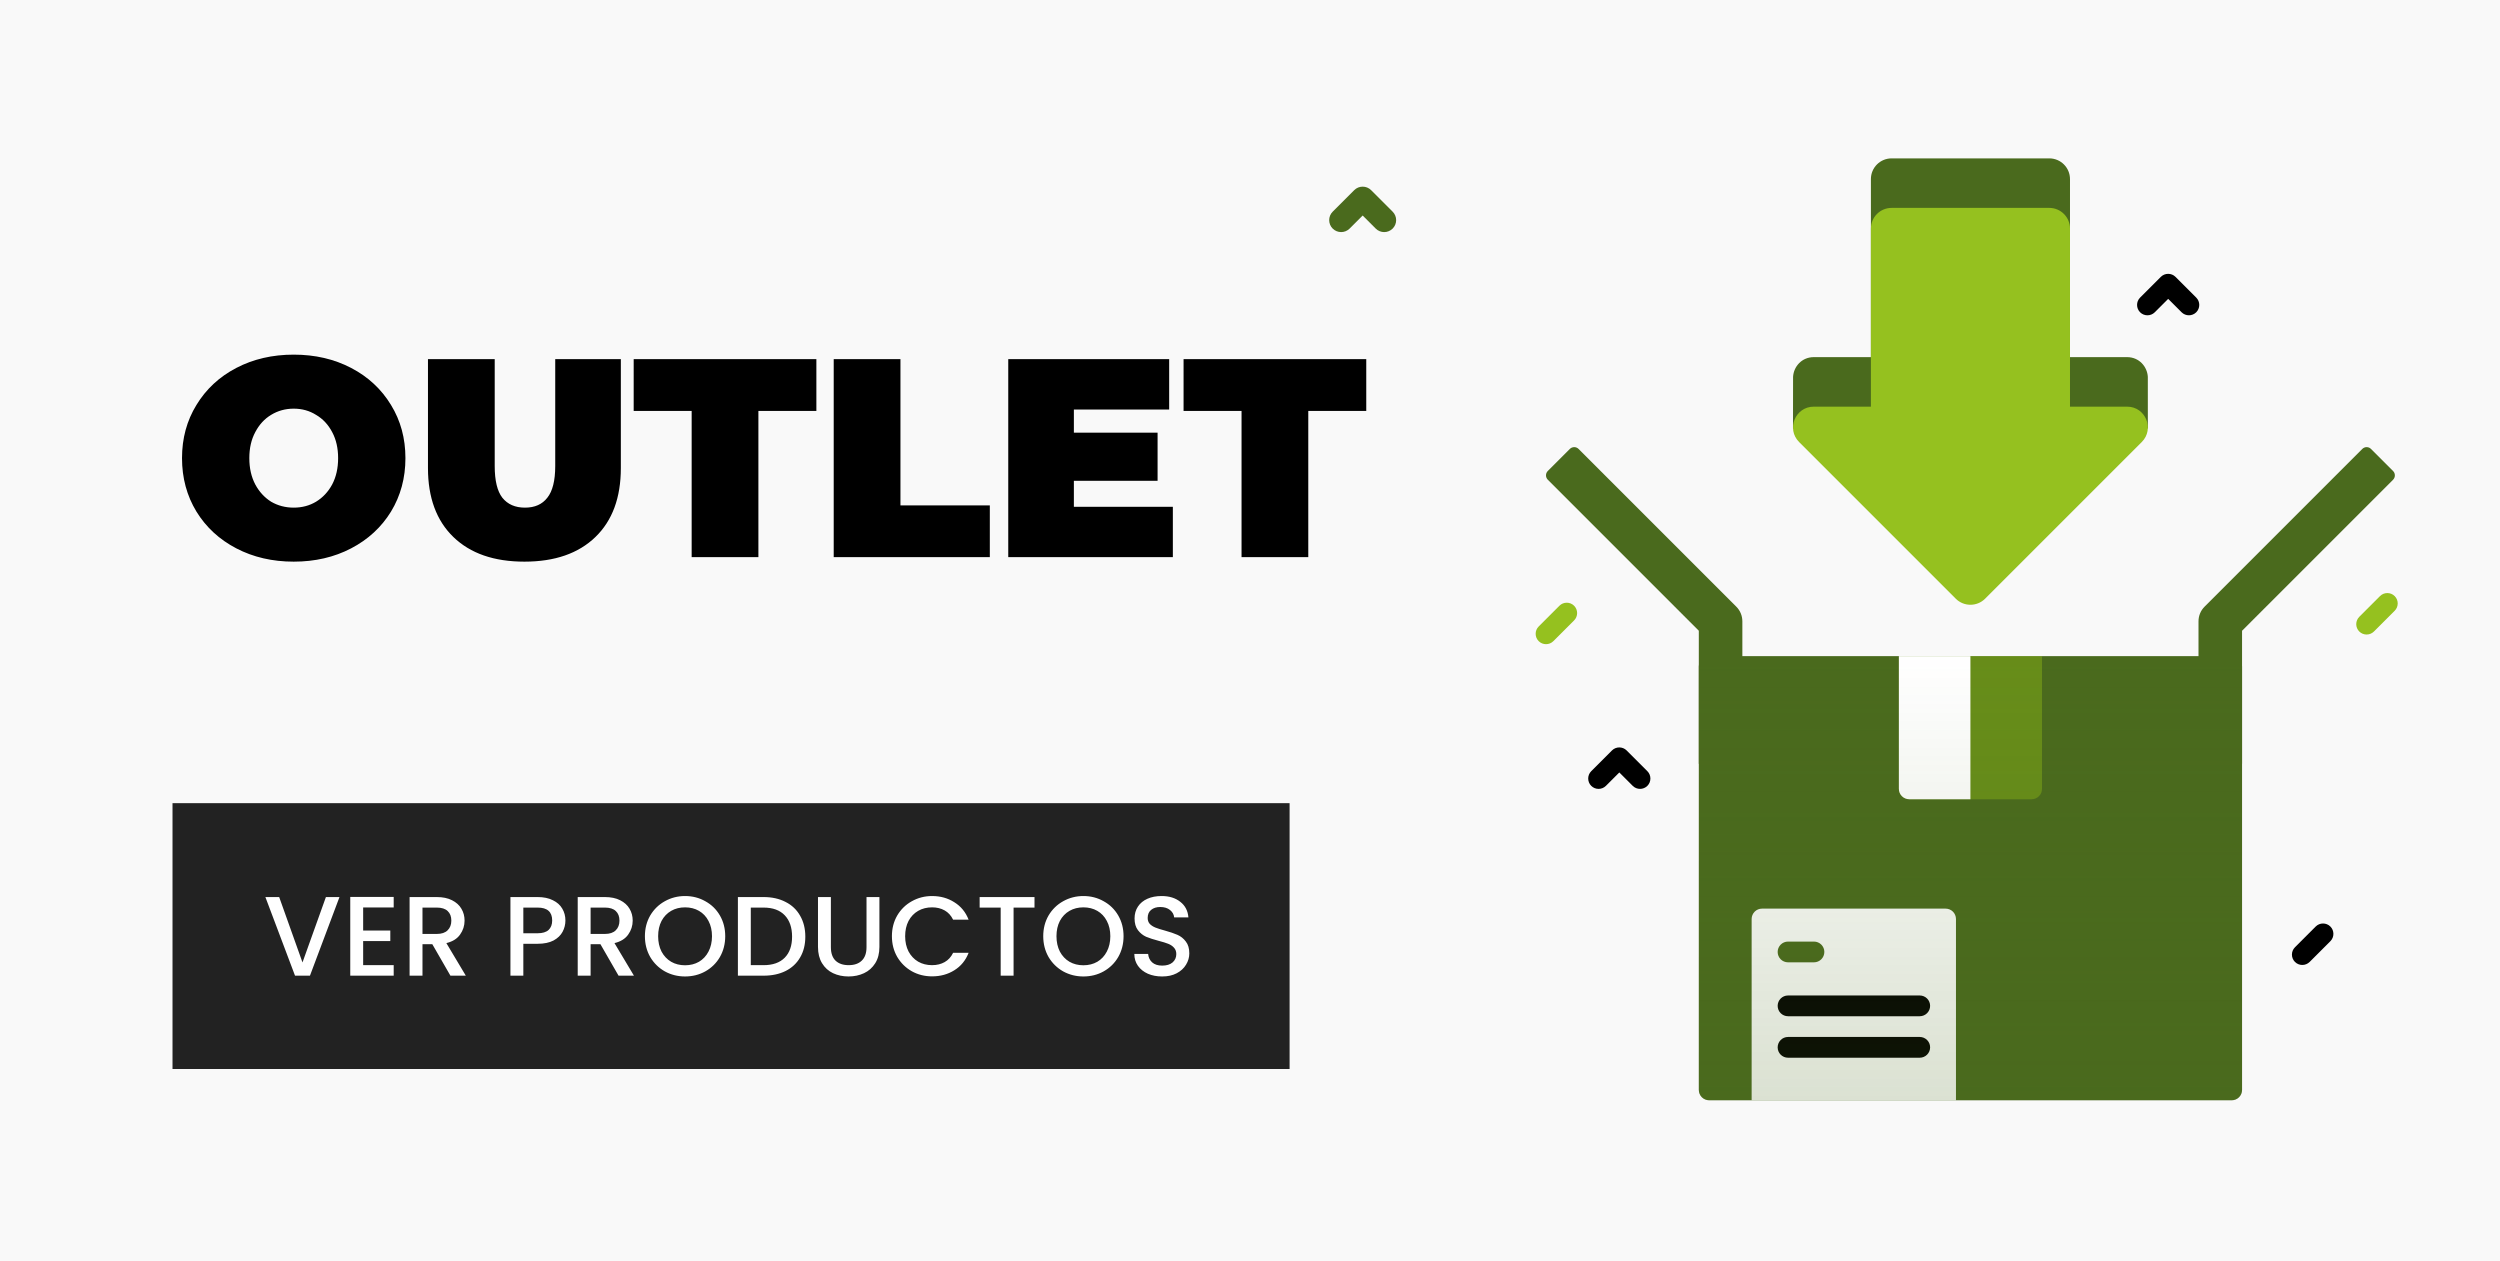
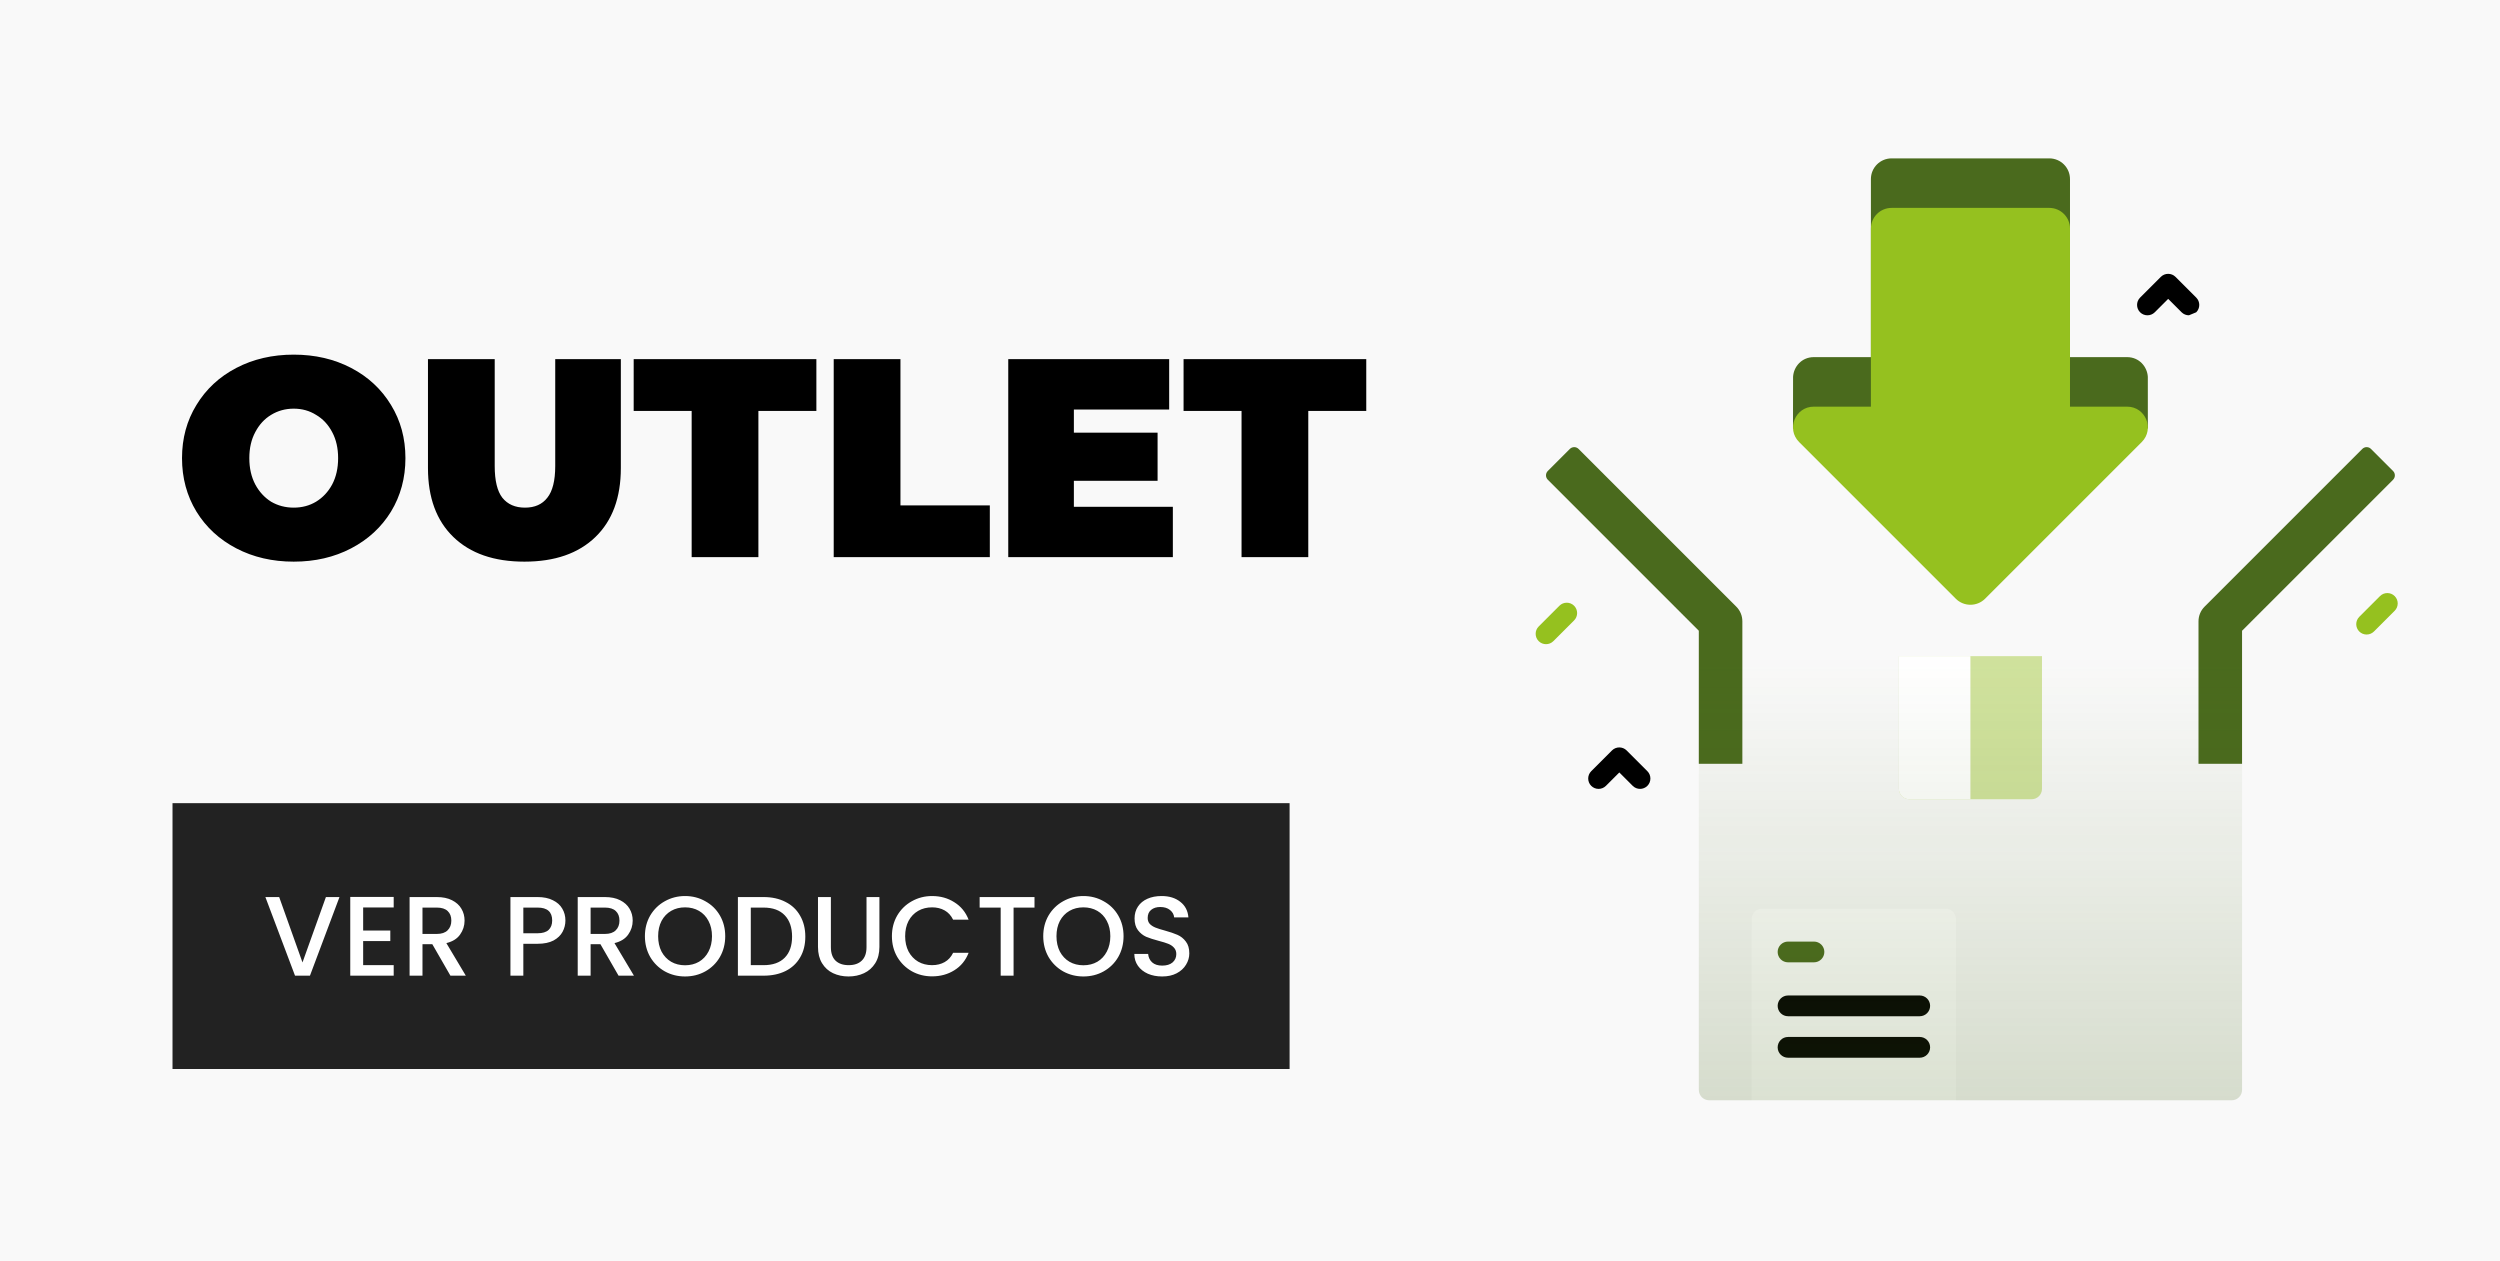
<svg xmlns="http://www.w3.org/2000/svg" version="1.1" id="Capa_1" x="0px" y="0px" viewBox="0 0 884 446" style="enable-background:new 0 0 884 446;" xml:space="preserve">
  <style type="text/css">
	.st0{fill:#F9F9F9;}
	.st1{fill:#4A6A1D;}
	.st2{fill:#222222;}
	.st3{fill:#FFFFFF;}
	.st4{fill:#95C11F;}
	.st5{fill:#95C114;fill-opacity:0.4;}
	.st6{fill:url(#SVGID_1_);}
</style>
  <rect y="0" class="st0" width="884" height="446" />
  <path d="M103.86,198.6c-7.53,0-14.3-1.57-20.3-4.7c-6-3.13-10.7-7.47-14.1-13c-3.4-5.6-5.1-11.9-5.1-18.9s1.7-13.27,5.1-18.8  c3.4-5.6,8.1-9.97,14.1-13.1c6-3.13,12.77-4.7,20.3-4.7c7.53,0,14.3,1.57,20.3,4.7c6,3.13,10.7,7.5,14.1,13.1  c3.4,5.53,5.1,11.8,5.1,18.8s-1.7,13.3-5.1,18.9c-3.4,5.53-8.1,9.87-14.1,13C118.17,197.03,111.4,198.6,103.86,198.6z M103.86,179.5  c2.93,0,5.57-0.7,7.9-2.1c2.4-1.47,4.3-3.5,5.7-6.1c1.4-2.67,2.1-5.77,2.1-9.3s-0.7-6.6-2.1-9.2c-1.4-2.67-3.3-4.7-5.7-6.1  c-2.33-1.47-4.97-2.2-7.9-2.2s-5.6,0.73-8,2.2c-2.33,1.4-4.2,3.43-5.6,6.1c-1.4,2.6-2.1,5.67-2.1,9.2s0.7,6.63,2.1,9.3  c1.4,2.6,3.27,4.63,5.6,6.1C98.26,178.8,100.93,179.5,103.86,179.5z M185.43,198.6c-10.73,0-19.1-2.9-25.1-8.7  c-6-5.8-9-13.93-9-24.4V127h23.6v37.8c0,5.13,0.9,8.87,2.7,11.2c1.87,2.33,4.53,3.5,8,3.5c3.47,0,6.1-1.17,7.9-3.5  c1.87-2.33,2.8-6.07,2.8-11.2V127h23.2v38.5c0,10.47-3,18.6-9,24.4C204.53,195.7,196.16,198.6,185.43,198.6z M244.57,145.3h-20.5  V127h64.6v18.3h-20.5V197h-23.6V145.3z M294.8,127h23.6v51.7H350V197h-55.2V127z M414.72,179.2V197h-58.2v-70h56.9v17.8h-33.7v8.2  h29.6v17h-29.6v9.2H414.72z M439.01,145.3h-20.5V127h64.6v18.3h-20.5V197h-23.6V145.3z" />
-   <path class="st1" d="M489.45,82.07c-1.08,0-2.16-0.41-2.99-1.24l-4.62-4.62l-4.62,4.62c-1.65,1.65-4.33,1.65-5.98,0  c-1.65-1.65-1.65-4.33,0-5.98l7.61-7.61c1.65-1.65,4.33-1.65,5.98,0l7.61,7.61c1.65,1.65,1.65,4.33,0,5.98  C491.61,81.65,490.53,82.07,489.45,82.07z" />
  <rect x="61" y="284" class="st2" width="395" height="94" />
  <path class="st3" d="M120.04,317.2L109.6,345h-5.28l-10.48-27.8h4.88l8.24,23.12l8.28-23.12H120.04z M128.41,320.88v8.16h9.6v3.72  h-9.6v8.52h10.8V345h-15.36v-27.84h15.36v3.72H128.41z M159.27,345l-6.4-11.12h-3.48V345h-4.56v-27.8h9.6c2.13,0,3.93,0.37,5.4,1.12  c1.49,0.75,2.6,1.75,3.32,3c0.75,1.25,1.12,2.65,1.12,4.2c0,1.81-0.53,3.47-1.6,4.96c-1.04,1.47-2.65,2.47-4.84,3l6.88,11.52H159.27  z M149.39,330.24h5.04c1.71,0,2.99-0.43,3.84-1.28c0.88-0.85,1.32-2,1.32-3.44s-0.43-2.56-1.28-3.36c-0.85-0.83-2.15-1.24-3.88-1.24  h-5.04V330.24z M199.93,325.48c0,1.41-0.33,2.75-1,4c-0.67,1.25-1.73,2.28-3.2,3.08c-1.47,0.77-3.35,1.16-5.64,1.16h-5.04V345h-4.56  v-27.8h9.6c2.13,0,3.93,0.37,5.4,1.12c1.49,0.72,2.6,1.71,3.32,2.96C199.56,322.53,199.93,323.93,199.93,325.48z M190.09,330  c1.73,0,3.03-0.39,3.88-1.16c0.85-0.8,1.28-1.92,1.28-3.36c0-3.04-1.72-4.56-5.16-4.56h-5.04V330H190.09z M218.72,345l-6.4-11.12  h-3.48V345h-4.56v-27.8h9.6c2.13,0,3.93,0.37,5.4,1.12c1.49,0.75,2.6,1.75,3.32,3c0.75,1.25,1.12,2.65,1.12,4.2  c0,1.81-0.53,3.47-1.6,4.96c-1.04,1.47-2.65,2.47-4.84,3l6.88,11.52H218.72z M208.84,330.24h5.04c1.71,0,2.99-0.43,3.84-1.28  c0.88-0.85,1.32-2,1.32-3.44s-0.43-2.56-1.28-3.36c-0.85-0.83-2.15-1.24-3.88-1.24h-5.04V330.24z M242.24,345.28  c-2.59,0-4.97-0.6-7.16-1.8c-2.16-1.23-3.88-2.92-5.16-5.08c-1.25-2.19-1.88-4.64-1.88-7.36s0.63-5.16,1.88-7.32  c1.28-2.16,3-3.84,5.16-5.04c2.19-1.23,4.57-1.84,7.16-1.84c2.61,0,5,0.61,7.16,1.84c2.19,1.2,3.91,2.88,5.16,5.04  c1.25,2.16,1.88,4.6,1.88,7.32s-0.63,5.17-1.88,7.36c-1.25,2.16-2.97,3.85-5.16,5.08C247.24,344.68,244.85,345.28,242.24,345.28z   M242.24,341.32c1.84,0,3.48-0.41,4.92-1.24c1.44-0.85,2.56-2.05,3.36-3.6c0.83-1.57,1.24-3.39,1.24-5.44c0-2.05-0.41-3.85-1.24-5.4  c-0.8-1.55-1.92-2.73-3.36-3.56c-1.44-0.83-3.08-1.24-4.92-1.24s-3.48,0.41-4.92,1.24c-1.44,0.83-2.57,2.01-3.4,3.56  c-0.8,1.55-1.2,3.35-1.2,5.4c0,2.05,0.4,3.87,1.2,5.44c0.83,1.55,1.96,2.75,3.4,3.6C238.76,340.91,240.4,341.32,242.24,341.32z   M270,317.2c2.96,0,5.55,0.57,7.76,1.72c2.24,1.12,3.96,2.75,5.16,4.88c1.23,2.11,1.84,4.57,1.84,7.4c0,2.83-0.61,5.28-1.84,7.36  c-1.2,2.08-2.92,3.68-5.16,4.8c-2.21,1.09-4.8,1.64-7.76,1.64h-9.08v-27.8H270z M270,341.28c3.25,0,5.75-0.88,7.48-2.64  c1.73-1.76,2.6-4.24,2.6-7.44c0-3.23-0.87-5.75-2.6-7.56c-1.73-1.81-4.23-2.72-7.48-2.72h-4.52v20.36H270z M293.8,317.2v17.72  c0,2.11,0.55,3.69,1.64,4.76c1.12,1.07,2.67,1.6,4.64,1.6c2,0,3.55-0.53,4.64-1.6c1.12-1.07,1.68-2.65,1.68-4.76V317.2h4.56v17.64  c0,2.27-0.49,4.19-1.48,5.76c-0.99,1.57-2.31,2.75-3.96,3.52c-1.65,0.77-3.48,1.16-5.48,1.16s-3.83-0.39-5.48-1.16  c-1.63-0.77-2.92-1.95-3.88-3.52s-1.44-3.49-1.44-5.76V317.2H293.8z M315.38,331.04c0-2.72,0.63-5.16,1.88-7.32  c1.28-2.16,3-3.84,5.16-5.04c2.19-1.23,4.57-1.84,7.16-1.84c2.96,0,5.59,0.73,7.88,2.2c2.32,1.44,4,3.49,5.04,6.16h-5.48  c-0.72-1.47-1.72-2.56-3-3.28s-2.76-1.08-4.44-1.08c-1.84,0-3.48,0.41-4.92,1.24c-1.44,0.83-2.57,2.01-3.4,3.56  c-0.8,1.55-1.2,3.35-1.2,5.4c0,2.05,0.4,3.85,1.2,5.4c0.83,1.55,1.96,2.75,3.4,3.6c1.44,0.83,3.08,1.24,4.92,1.24  c1.68,0,3.16-0.36,4.44-1.08s2.28-1.81,3-3.28h5.48c-1.04,2.67-2.72,4.72-5.04,6.16c-2.29,1.44-4.92,2.16-7.88,2.16  c-2.61,0-5-0.6-7.16-1.8c-2.16-1.23-3.88-2.92-5.16-5.08C316.01,336.2,315.38,333.76,315.38,331.04z M365.8,317.2v3.72h-7.4V345  h-4.56v-24.08h-7.44v-3.72H365.8z M383.09,345.28c-2.59,0-4.97-0.6-7.16-1.8c-2.16-1.23-3.88-2.92-5.16-5.08  c-1.25-2.19-1.88-4.64-1.88-7.36s0.63-5.16,1.88-7.32c1.28-2.16,3-3.84,5.16-5.04c2.19-1.23,4.57-1.84,7.16-1.84  c2.61,0,5,0.61,7.16,1.84c2.19,1.2,3.91,2.88,5.16,5.04s1.88,4.6,1.88,7.32s-0.63,5.17-1.88,7.36c-1.25,2.16-2.97,3.85-5.16,5.08  C388.09,344.68,385.71,345.28,383.09,345.28z M383.09,341.32c1.84,0,3.48-0.41,4.92-1.24c1.44-0.85,2.56-2.05,3.36-3.6  c0.83-1.57,1.24-3.39,1.24-5.44c0-2.05-0.41-3.85-1.24-5.4c-0.8-1.55-1.92-2.73-3.36-3.56c-1.44-0.83-3.08-1.24-4.92-1.24  s-3.48,0.41-4.92,1.24c-1.44,0.83-2.57,2.01-3.4,3.56c-0.8,1.55-1.2,3.35-1.2,5.4c0,2.05,0.4,3.87,1.2,5.44  c0.83,1.55,1.96,2.75,3.4,3.6C379.61,340.91,381.25,341.32,383.09,341.32z M410.94,345.28c-1.87,0-3.55-0.32-5.04-0.96  c-1.49-0.67-2.67-1.6-3.52-2.8c-0.85-1.2-1.28-2.6-1.28-4.2h4.88c0.11,1.2,0.57,2.19,1.4,2.96c0.85,0.77,2.04,1.16,3.56,1.16  c1.57,0,2.8-0.37,3.68-1.12c0.88-0.77,1.32-1.76,1.32-2.96c0-0.93-0.28-1.69-0.84-2.28c-0.53-0.59-1.21-1.04-2.04-1.36  c-0.8-0.32-1.92-0.67-3.36-1.04c-1.81-0.48-3.29-0.96-4.44-1.44c-1.12-0.51-2.08-1.28-2.88-2.32c-0.8-1.04-1.2-2.43-1.2-4.16  c0-1.6,0.4-3,1.2-4.2c0.8-1.2,1.92-2.12,3.36-2.76c1.44-0.64,3.11-0.96,5-0.96c2.69,0,4.89,0.68,6.6,2.04  c1.73,1.33,2.69,3.17,2.88,5.52h-5.04c-0.08-1.01-0.56-1.88-1.44-2.6s-2.04-1.08-3.48-1.08c-1.31,0-2.37,0.33-3.2,1  c-0.83,0.67-1.24,1.63-1.24,2.88c0,0.85,0.25,1.56,0.76,2.12c0.53,0.53,1.2,0.96,2,1.28c0.8,0.32,1.89,0.67,3.28,1.04  c1.84,0.51,3.33,1.01,4.48,1.52c1.17,0.51,2.16,1.29,2.96,2.36c0.83,1.04,1.24,2.44,1.24,4.2c0,1.41-0.39,2.75-1.16,4  c-0.75,1.25-1.85,2.27-3.32,3.04C414.62,344.91,412.92,345.28,410.94,345.28z" />
  <g>
    <path class="st1" d="M759.47,133.25c-0.21-3.61-3.07-6.97-7.33-6.97h-20.19V63.33c0-4.05-3.28-7.33-7.33-7.33h-55.74   c-4.05,0-7.33,3.28-7.33,7.33v62.95h-20.19c-4.26,0-7.12,3.35-7.33,6.97l-0.03,18.25h125.48L759.47,133.25z" />
    <path class="st4" d="M836.83,224.37c-0.94,0-1.88-0.36-2.59-1.07c-1.43-1.43-1.43-3.76,0-5.19l7.33-7.33   c1.43-1.43,3.75-1.43,5.19,0c1.43,1.43,1.43,3.76,0,5.19l-7.33,7.33C838.71,224.01,837.77,224.37,836.83,224.37L836.83,224.37z" />
    <path class="st1" d="M835.3,158.75l-55.76,55.76c-1.38,1.38-2.15,3.24-2.15,5.19v50.39h15.4v-47.05l53.39-53.39   c0.86-0.86,0.86-2.25,0-3.11l-7.78-7.78C837.55,157.89,836.16,157.89,835.3,158.75L835.3,158.75z" />
    <path class="st1" d="M555.09,158.75l-7.78,7.78c-0.86,0.86-0.86,2.25,0,3.11l53.39,53.39v47.05h15.4v-50.39   c0-1.94-0.77-3.81-2.15-5.18l-55.76-55.76C557.34,157.89,555.95,157.89,555.09,158.75L555.09,158.75z" />
    <path class="st4" d="M731.95,143.79V80.84c0-4.05-3.28-7.33-7.33-7.33h-55.74c-4.05,0-7.33,3.28-7.33,7.33v62.95h-20.19   c-6.53,0-9.81,7.9-5.19,12.52l55.39,55.39c2.86,2.86,7.51,2.86,10.37,0l55.39-55.39c4.62-4.62,1.35-12.52-5.19-12.52H731.95z" />
-     <path class="st1" d="M789.13,389.06H604.37c-2.03,0-3.67-1.64-3.67-3.67V235.67c0-2.03,1.64-3.67,3.67-3.67h184.75   c2.03,0,3.67,1.64,3.67,3.67V385.4C792.79,387.42,791.15,389.06,789.13,389.06z" />
    <path class="st5" d="M718.39,282.61h-43.27c-2.02,0-3.67-1.64-3.67-3.67v-46.94h50.6v46.94   C722.05,280.97,720.41,282.61,718.39,282.61z" />
    <path class="st3" d="M696.75,282.61h-21.64c-2.02,0-3.67-1.64-3.67-3.67v-46.94h25.3V282.61z" />
    <path class="st3" d="M691.62,389.06h-72.24v-64.1c0-2.02,1.64-3.67,3.67-3.67h64.91c2.03,0,3.67,1.64,3.67,3.67V389.06z" />
    <path class="st1" d="M641.42,340.28h-9.17c-2.03,0-3.67-1.64-3.67-3.67c0-2.02,1.64-3.67,3.67-3.67h9.17   c2.02,0,3.67,1.64,3.67,3.67C645.09,338.63,643.44,340.28,641.42,340.28z" />
    <path d="M678.82,359.34h-46.57c-2.03,0-3.67-1.64-3.67-3.67c0-2.02,1.64-3.67,3.67-3.67h46.57c2.02,0,3.67,1.64,3.67,3.67   C682.49,357.7,680.84,359.34,678.82,359.34z" />
    <path d="M678.82,374.01h-46.57c-2.03,0-3.67-1.64-3.67-3.67c0-2.02,1.64-3.67,3.67-3.67h46.57c2.02,0,3.67,1.64,3.67,3.67   C682.49,372.37,680.84,374.01,678.82,374.01z" />
-     <path d="M774,111.49c-0.94,0-1.88-0.36-2.59-1.07l-4.74-4.74l-4.74,4.74c-1.43,1.43-3.76,1.43-5.19,0c-1.43-1.43-1.43-3.76,0-5.19   l7.33-7.33c1.43-1.43,3.76-1.43,5.19,0l7.33,7.33c1.43,1.43,1.43,3.75,0,5.19C775.88,111.13,774.94,111.49,774,111.49z" />
+     <path d="M774,111.49c-0.94,0-1.88-0.36-2.59-1.07l-4.74-4.74l-4.74,4.74c-1.43,1.43-3.76,1.43-5.19,0c-1.43-1.43-1.43-3.76,0-5.19   l7.33-7.33c1.43-1.43,3.76-1.43,5.19,0l7.33,7.33c1.43,1.43,1.43,3.75,0,5.19z" />
    <path d="M579.92,278.95c-0.94,0-1.88-0.36-2.59-1.07l-4.74-4.74l-4.74,4.74c-1.43,1.43-3.76,1.43-5.19,0   c-1.43-1.43-1.43-3.76,0-5.19l7.33-7.33c1.43-1.43,3.76-1.43,5.19,0l7.33,7.33c1.43,1.43,1.43,3.76,0,5.19   C581.8,278.59,580.86,278.95,579.92,278.95z" />
-     <path d="M814.09,341.21c-0.94,0-1.88-0.36-2.59-1.07c-1.43-1.43-1.43-3.75,0-5.19l7.33-7.33c1.43-1.43,3.76-1.43,5.19,0   c1.43,1.43,1.43,3.76,0,5.19l-7.33,7.33C815.97,340.85,815.03,341.21,814.09,341.21z" />
    <path class="st4" d="M546.67,227.78c-0.94,0-1.88-0.36-2.59-1.07c-1.43-1.43-1.43-3.76,0-5.19l7.33-7.33   c1.43-1.43,3.76-1.43,5.19,0c1.43,1.43,1.43,3.76,0,5.19l-7.33,7.33C548.55,227.43,547.61,227.78,546.67,227.78L546.67,227.78z" />
    <linearGradient id="SVGID_1_" gradientUnits="userSpaceOnUse" x1="696.75" y1="57.723" x2="696.75" y2="214.781" gradientTransform="matrix(1 0 0 -1 0 446.787)">
      <stop offset="0" style="stop-color:#4A6A1D;stop-opacity:0.2" />
      <stop offset="1" style="stop-color:#4A6A1D;stop-opacity:0" />
    </linearGradient>
    <path class="st6" d="M789.13,389.06H604.37c-2.03,0-3.67-1.64-3.67-3.67V235.67c0-2.03,1.64-3.67,3.67-3.67h184.75   c2.02,0,3.67,1.64,3.67,3.67V385.4C792.79,387.42,791.15,389.06,789.13,389.06z" />
  </g>
</svg>